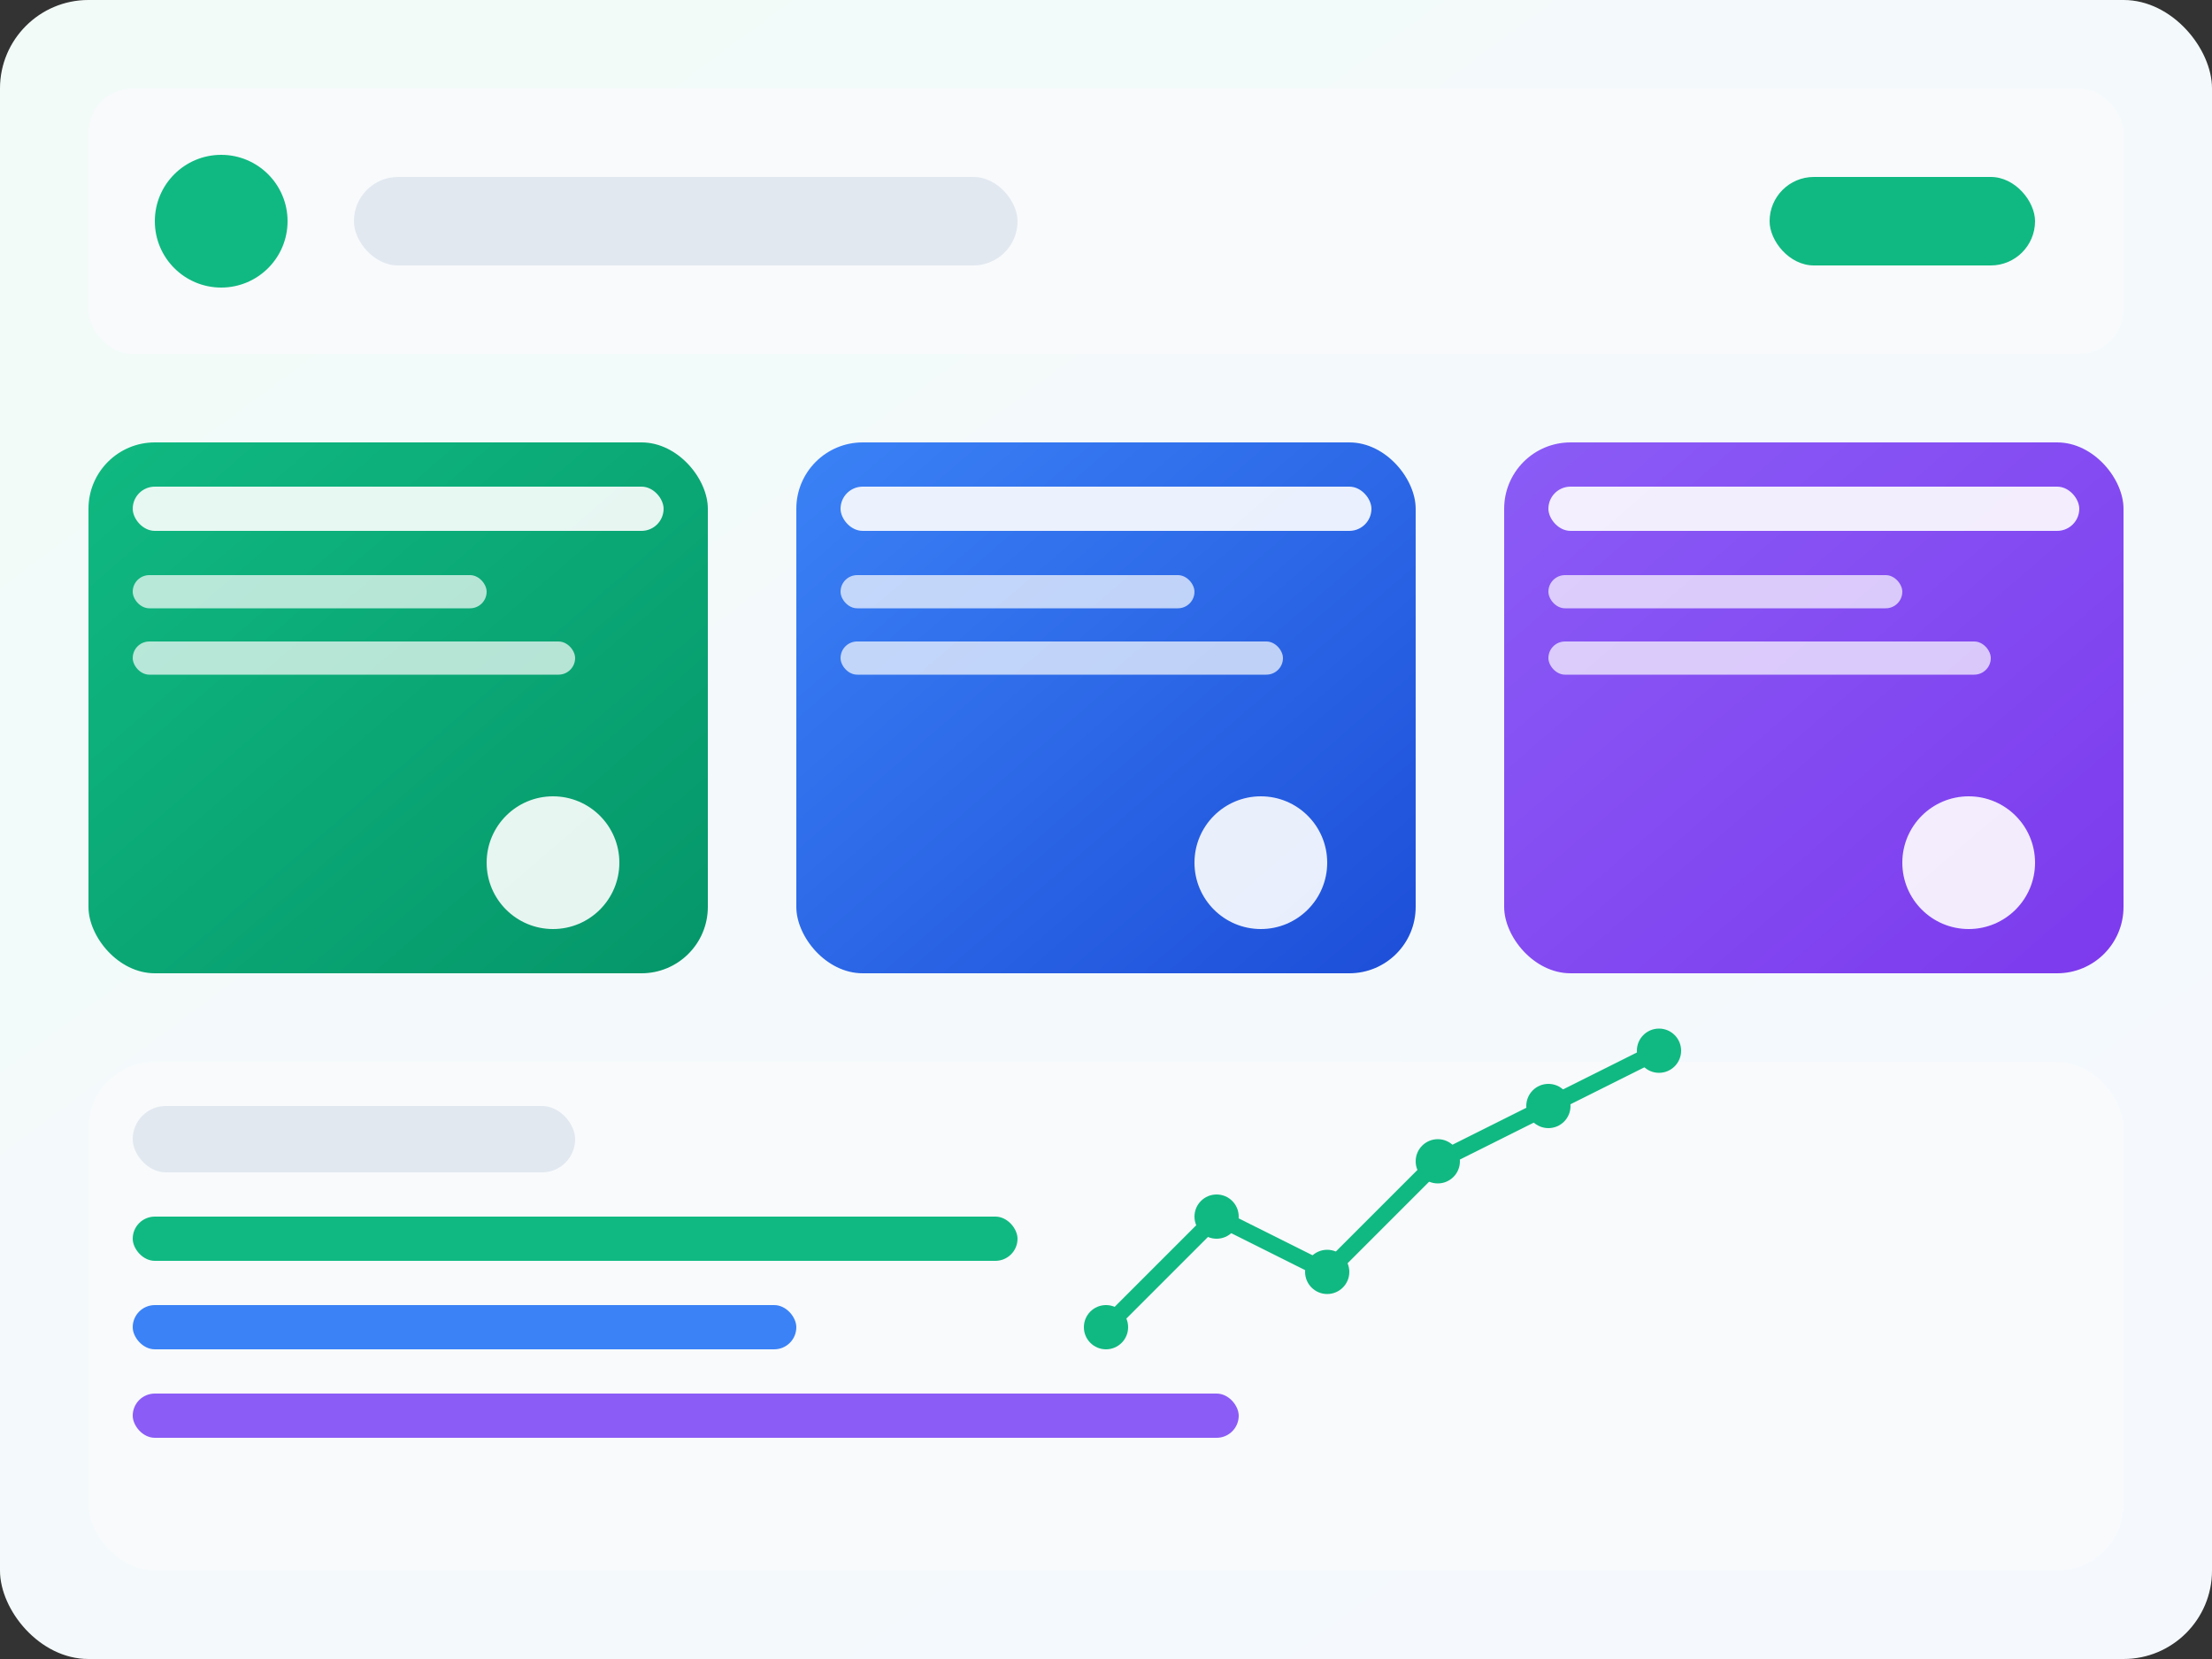
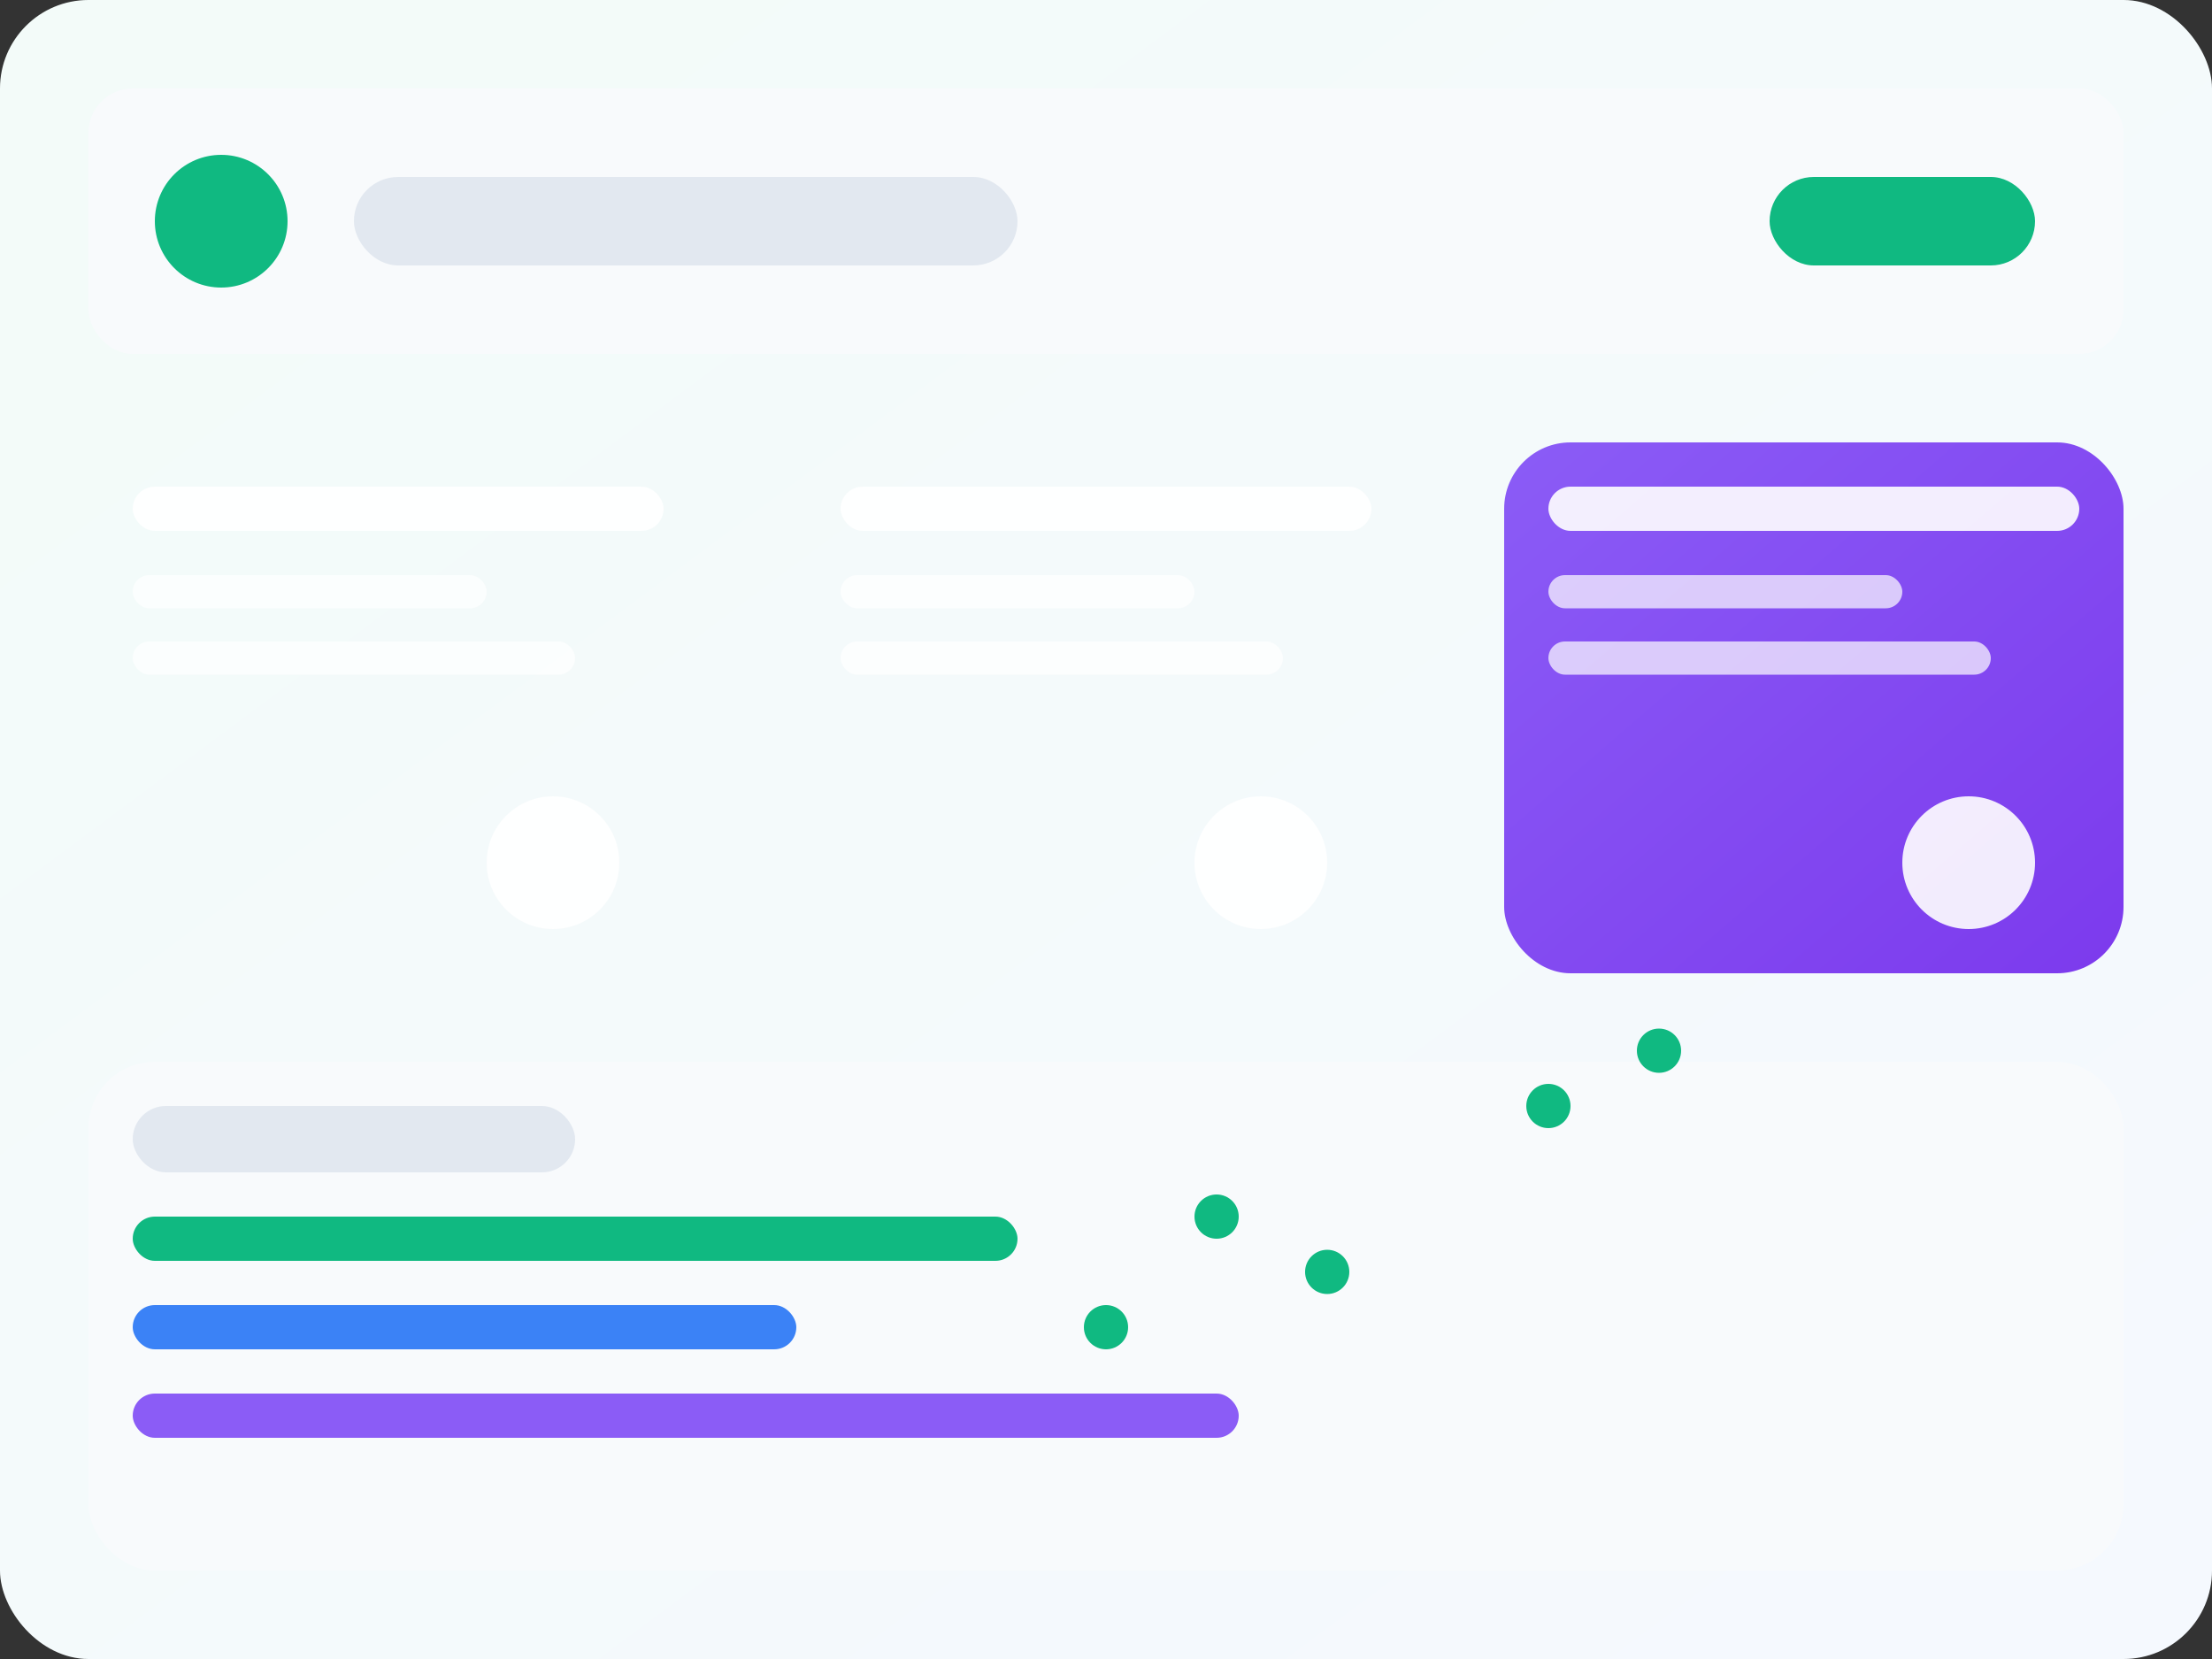
<svg xmlns="http://www.w3.org/2000/svg" width="400" height="300" viewBox="0 0 400 300" fill="none">
  <rect x="0" y="0" width="400" height="300" fill="#333333" stroke="none" />
  <rect width="400" height="300" rx="16" fill="white" />
  <rect width="400" height="300" rx="16" fill="url(#gradient1)" fill-opacity="0.05" />
  <rect x="16" y="16" width="368" height="48" rx="8" fill="#f8fafc" />
  <circle cx="40" cy="40" r="12" fill="#10b981" />
  <rect x="64" y="32" width="120" height="16" rx="8" fill="#e2e8f0" />
  <rect x="320" y="32" width="48" height="16" rx="8" fill="#10b981" />
-   <rect x="16" y="80" width="112" height="96" rx="12" fill="url(#gradient2)" />
  <rect x="24" y="88" width="96" height="8" rx="4" fill="white" fill-opacity="0.9" />
  <rect x="24" y="104" width="64" height="6" rx="3" fill="white" fill-opacity="0.7" />
  <rect x="24" y="116" width="80" height="6" rx="3" fill="white" fill-opacity="0.7" />
  <circle cx="100" cy="156" r="12" fill="white" fill-opacity="0.9" />
-   <rect x="144" y="80" width="112" height="96" rx="12" fill="url(#gradient3)" />
  <rect x="152" y="88" width="96" height="8" rx="4" fill="white" fill-opacity="0.9" />
  <rect x="152" y="104" width="64" height="6" rx="3" fill="white" fill-opacity="0.7" />
  <rect x="152" y="116" width="80" height="6" rx="3" fill="white" fill-opacity="0.7" />
  <circle cx="228" cy="156" r="12" fill="white" fill-opacity="0.9" />
  <rect x="272" y="80" width="112" height="96" rx="12" fill="url(#gradient4)" />
  <rect x="280" y="88" width="96" height="8" rx="4" fill="white" fill-opacity="0.9" />
  <rect x="280" y="104" width="64" height="6" rx="3" fill="white" fill-opacity="0.7" />
  <rect x="280" y="116" width="80" height="6" rx="3" fill="white" fill-opacity="0.7" />
  <circle cx="356" cy="156" r="12" fill="white" fill-opacity="0.9" />
  <rect x="16" y="192" width="368" height="92" rx="12" fill="#f8fafc" />
  <rect x="24" y="200" width="80" height="12" rx="6" fill="#e2e8f0" />
  <rect x="24" y="220" width="160" height="8" rx="4" fill="#10b981" />
  <rect x="24" y="236" width="120" height="8" rx="4" fill="#3b82f6" />
  <rect x="24" y="252" width="200" height="8" rx="4" fill="#8b5cf6" />
-   <path d="M200 240 L220 220 L240 230 L260 210 L280 200 L300 190" stroke="#10b981" stroke-width="3" fill="none" />
  <circle cx="200" cy="240" r="4" fill="#10b981" />
  <circle cx="220" cy="220" r="4" fill="#10b981" />
  <circle cx="240" cy="230" r="4" fill="#10b981" />
-   <circle cx="260" cy="210" r="4" fill="#10b981" />
  <circle cx="280" cy="200" r="4" fill="#10b981" />
  <circle cx="300" cy="190" r="4" fill="#10b981" />
  <defs>
    <linearGradient id="gradient1" x1="0%" y1="0%" x2="100%" y2="100%">
      <stop offset="0%" style="stop-color:#10b981;stop-opacity:1" />
      <stop offset="100%" style="stop-color:#3b82f6;stop-opacity:1" />
    </linearGradient>
    <linearGradient id="gradient2" x1="0%" y1="0%" x2="100%" y2="100%">
      <stop offset="0%" style="stop-color:#10b981;stop-opacity:1" />
      <stop offset="100%" style="stop-color:#059669;stop-opacity:1" />
    </linearGradient>
    <linearGradient id="gradient3" x1="0%" y1="0%" x2="100%" y2="100%">
      <stop offset="0%" style="stop-color:#3b82f6;stop-opacity:1" />
      <stop offset="100%" style="stop-color:#1d4ed8;stop-opacity:1" />
    </linearGradient>
    <linearGradient id="gradient4" x1="0%" y1="0%" x2="100%" y2="100%">
      <stop offset="0%" style="stop-color:#8b5cf6;stop-opacity:1" />
      <stop offset="100%" style="stop-color:#7c3aed;stop-opacity:1" />
    </linearGradient>
  </defs>
</svg>